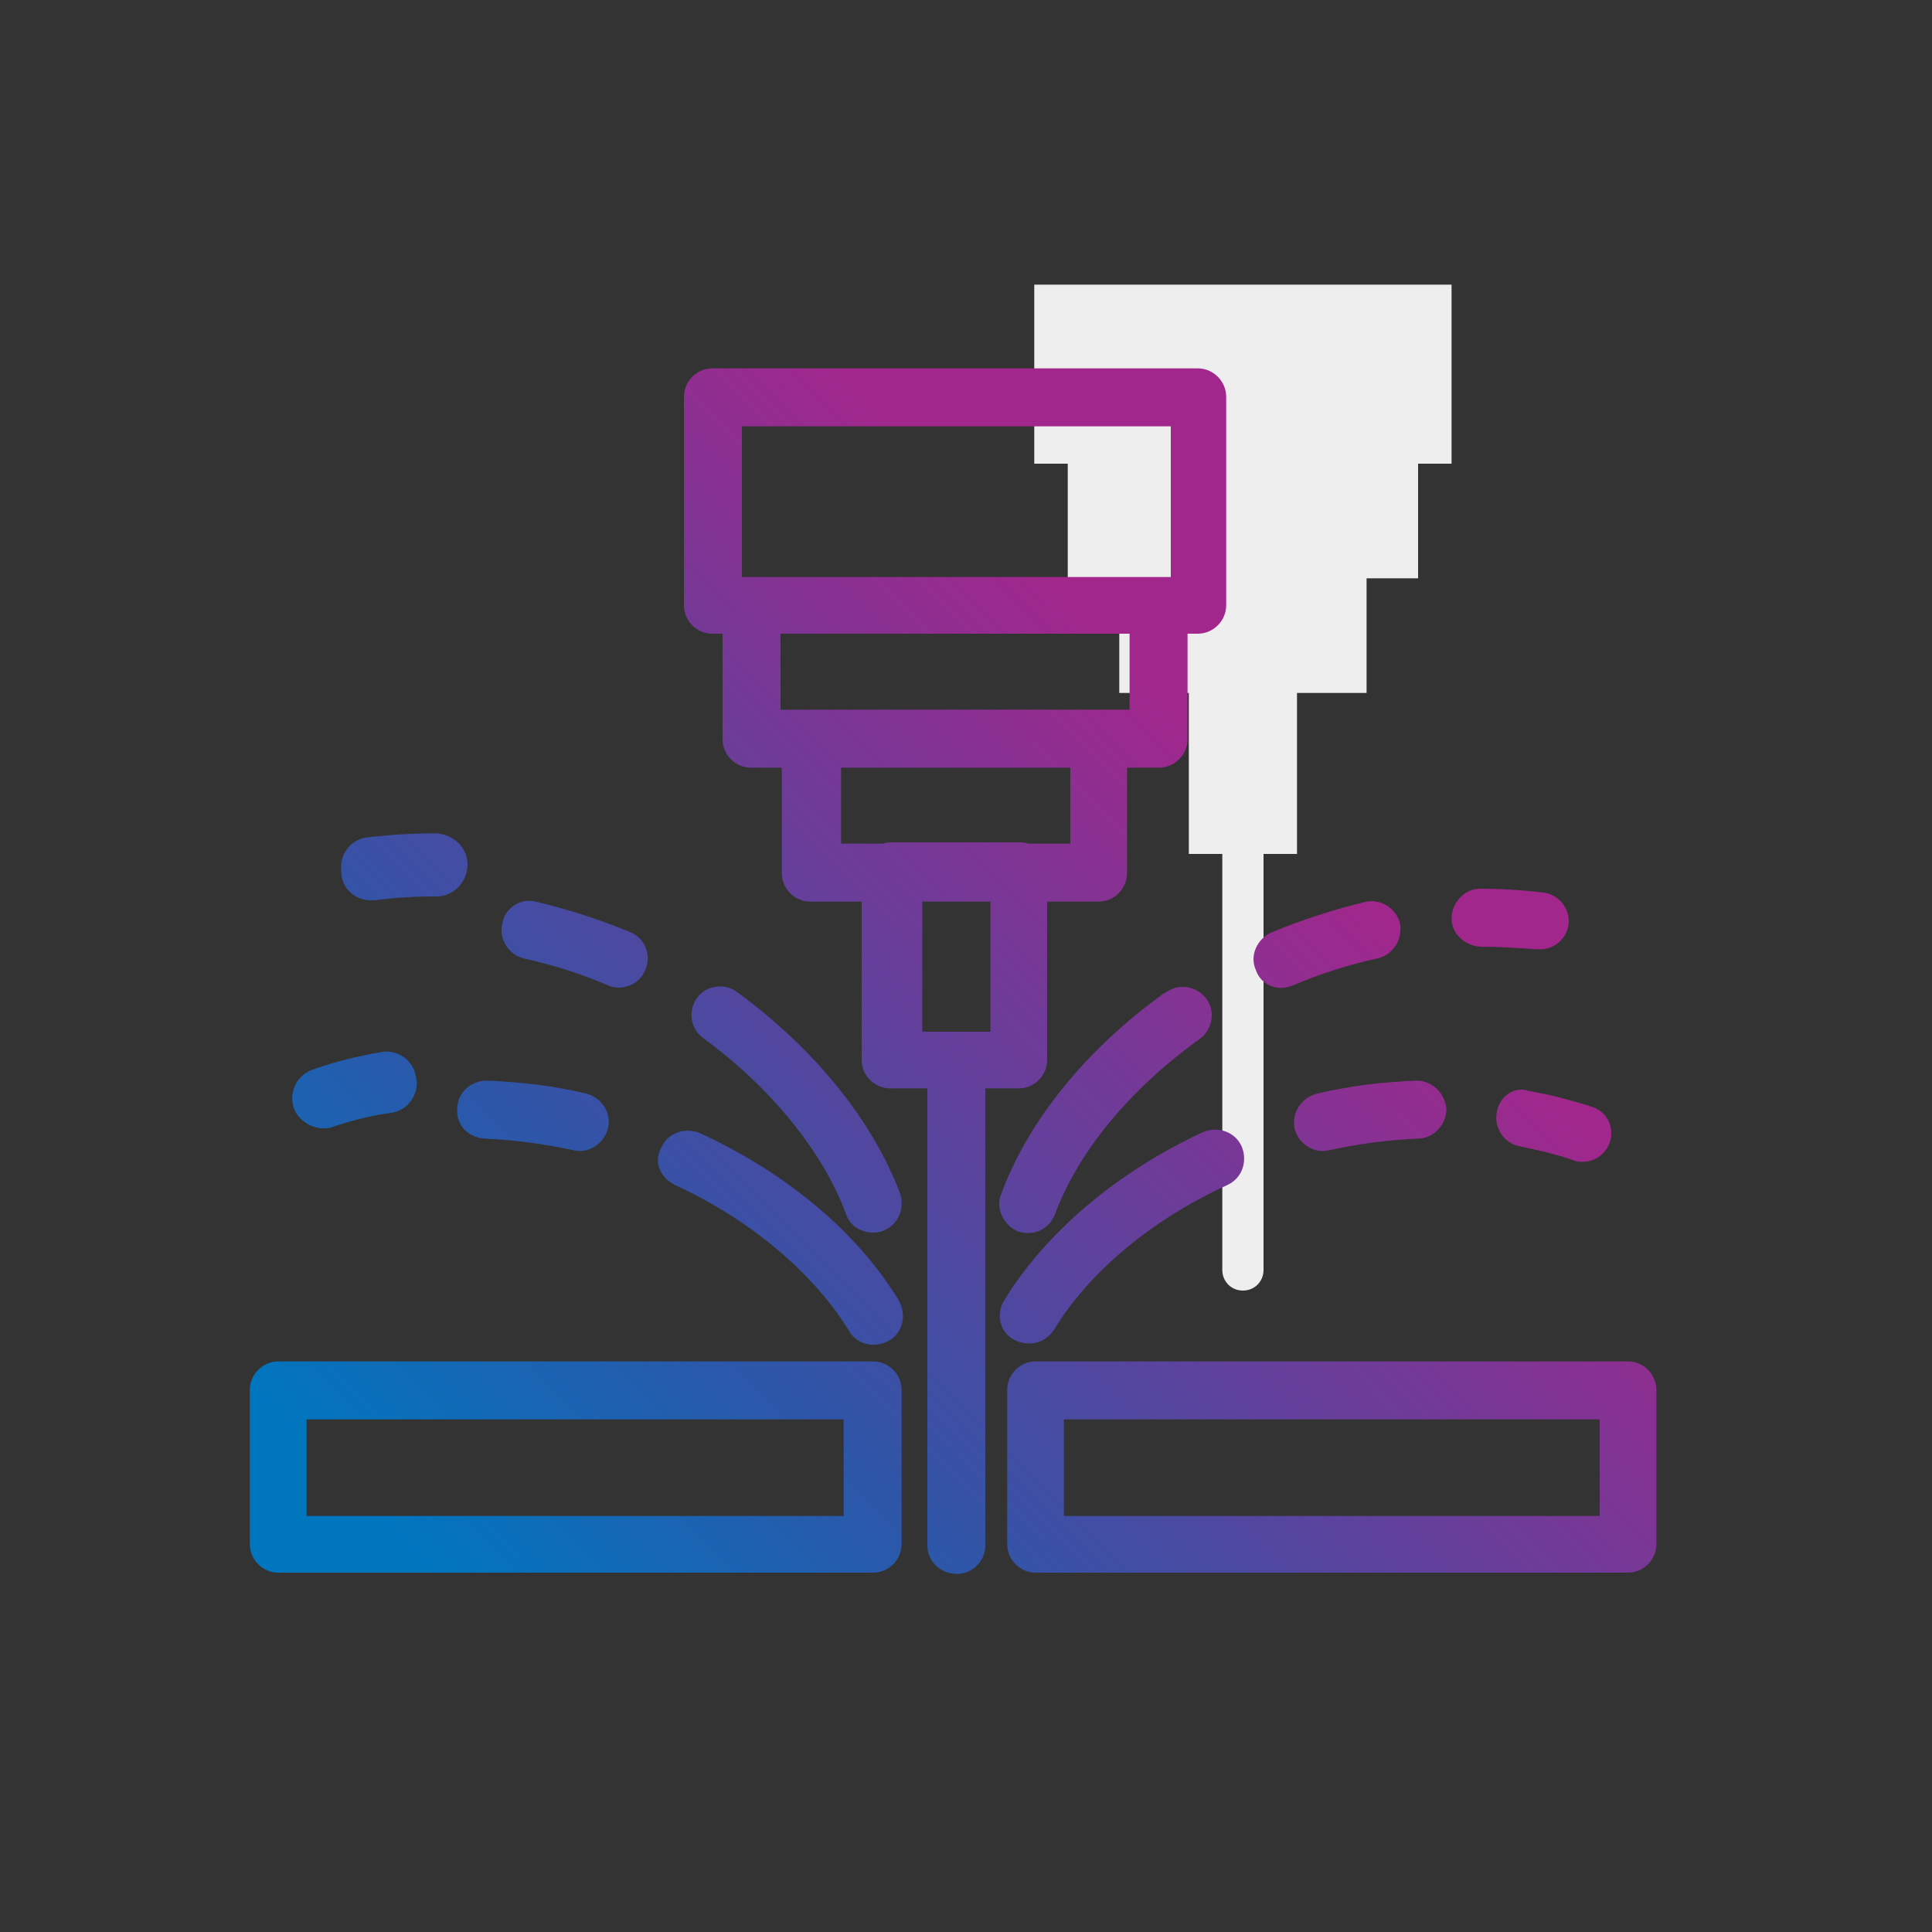
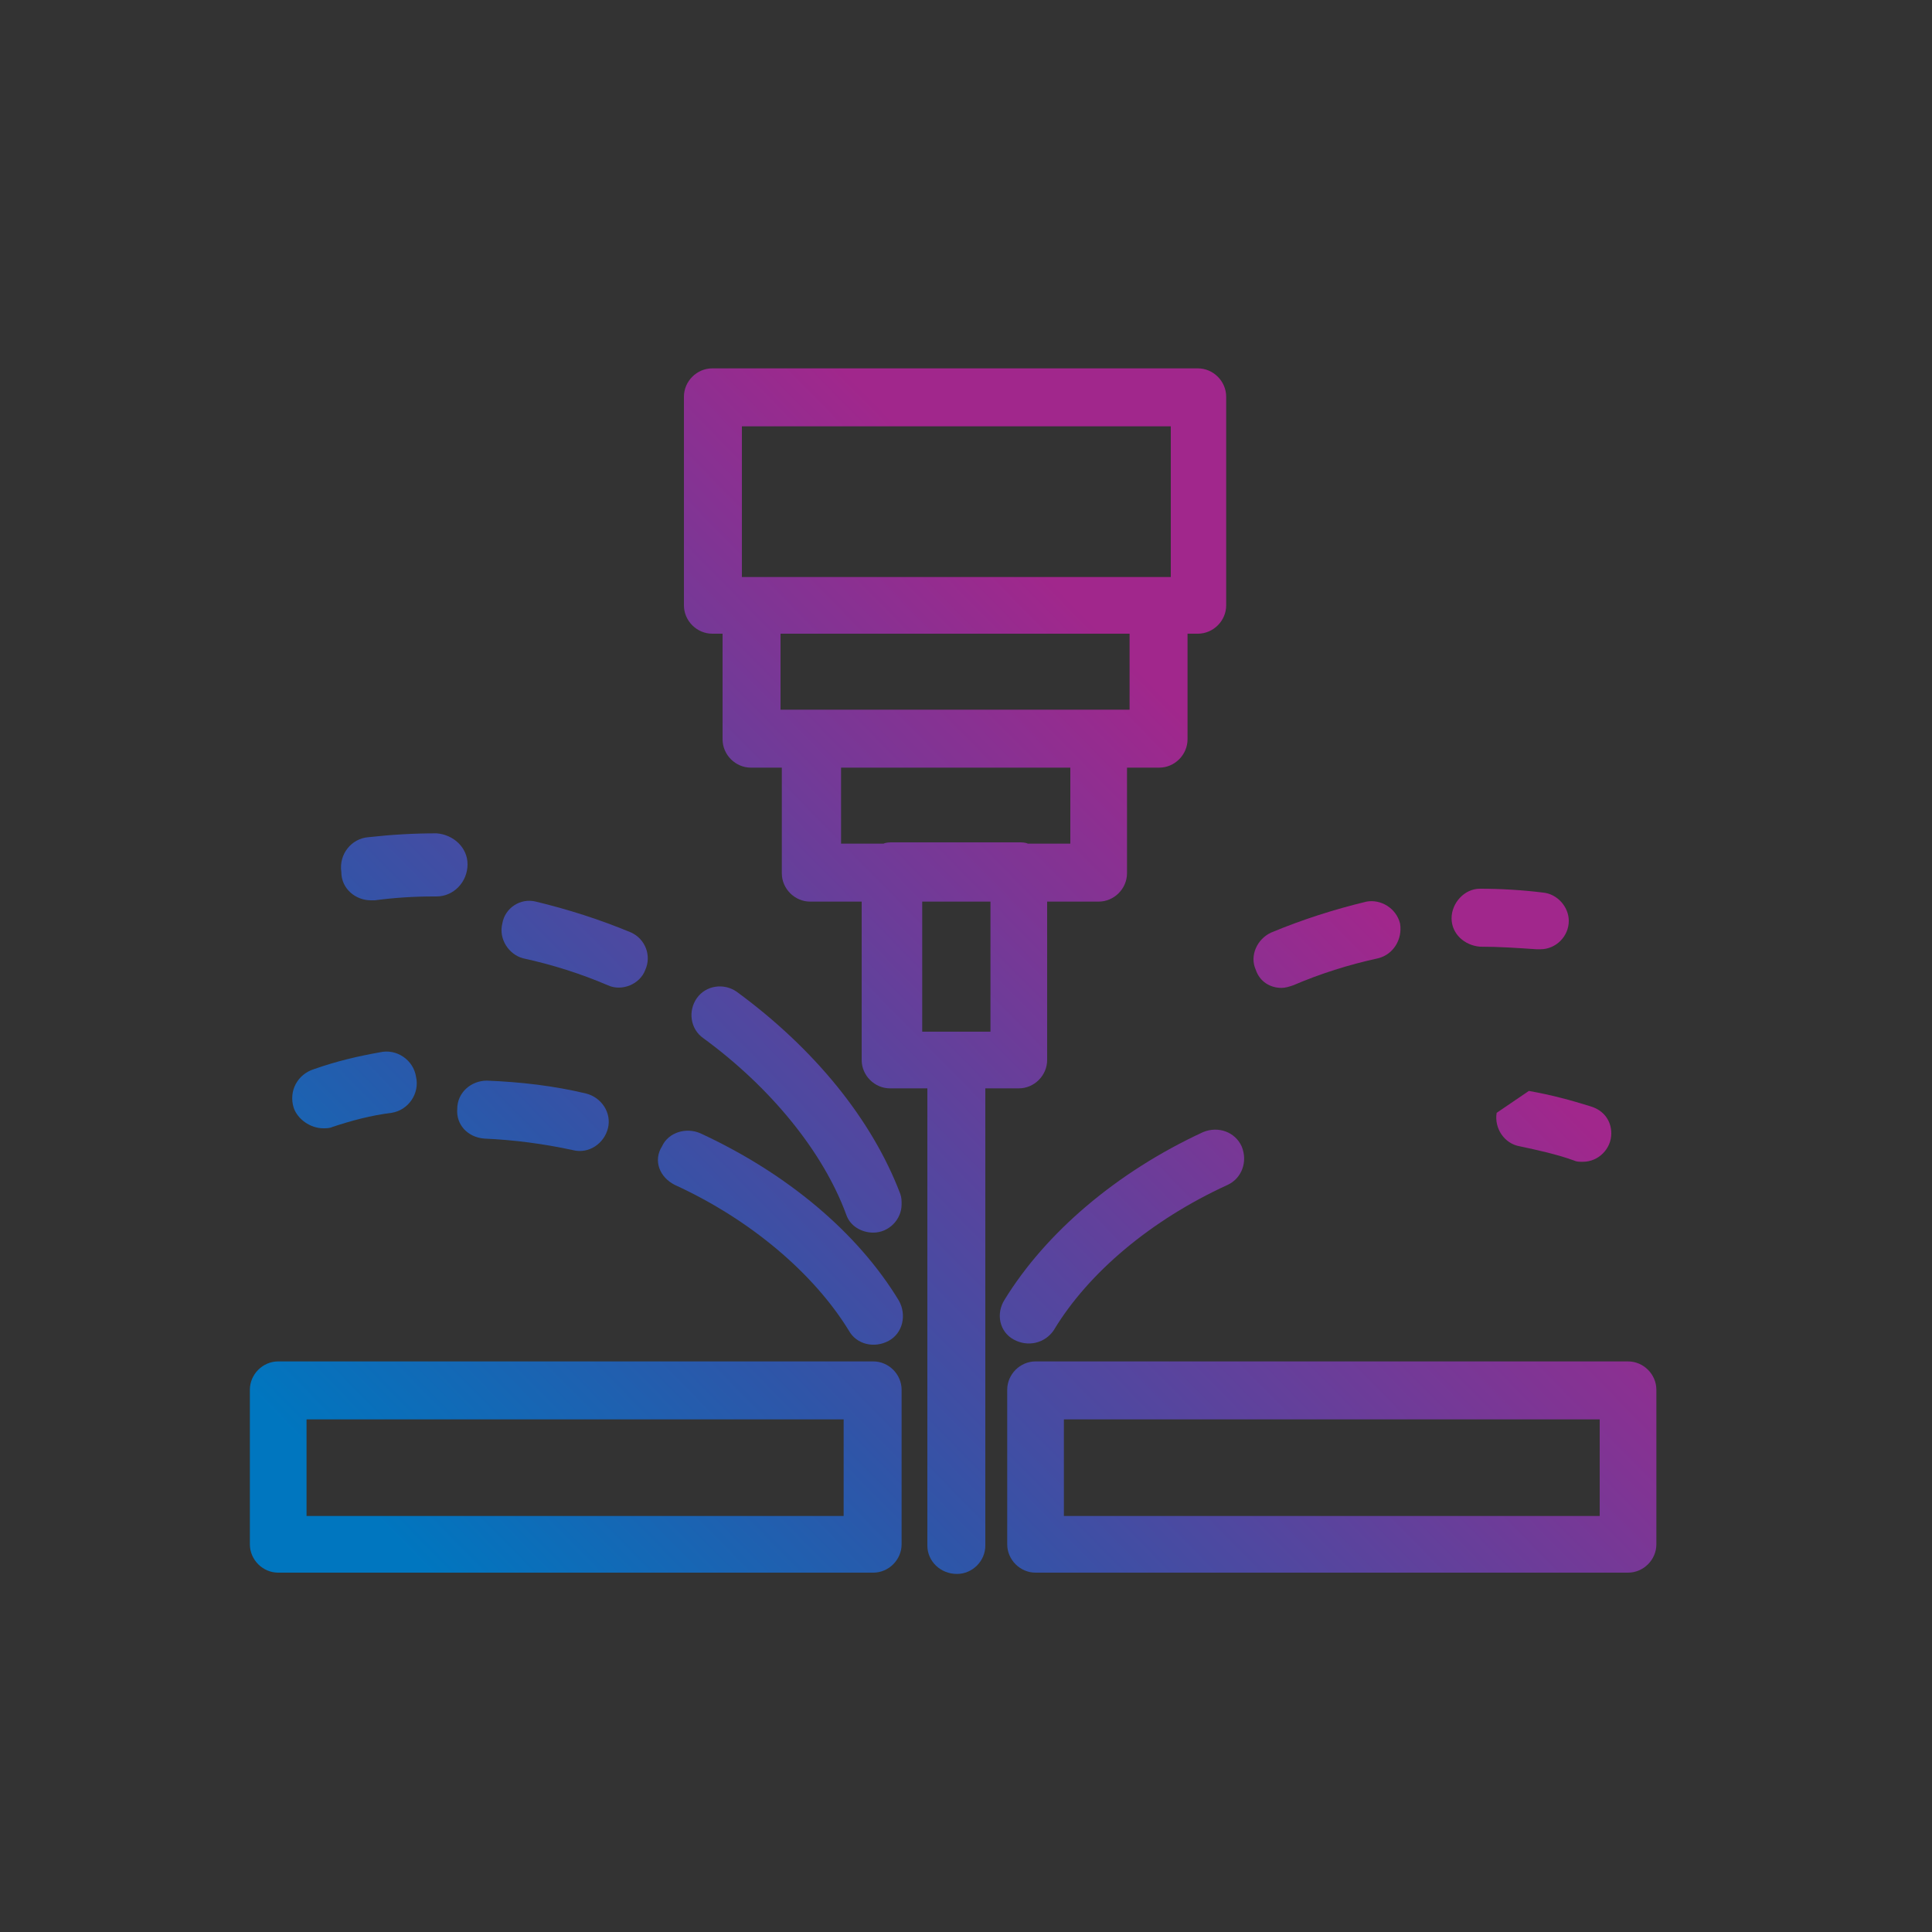
<svg xmlns="http://www.w3.org/2000/svg" version="1.1" id="Layer_1" x="0px" y="0px" viewBox="0 0 150 150" style="enable-background:new 0 0 150 150;" xml:space="preserve">
  <rect x="0" y="0" width="150" height="150" fill="#333333" stroke="none" />
  <style type="text/css"> .st0{fill:#EEEEEE;} .st1{fill:url(#SVGID_1_);} .st2{fill:url(#SVGID_00000008855000411442766520000004189462308225425030_);} .st3{fill:url(#SVGID_00000071528542275619229270000008890953265002241946_);} .st4{fill:url(#SVGID_00000050648714279738567550000011530588993125464761_);} .st5{fill:url(#SVGID_00000071561696367092876450000013659252810411663788_);} .st6{fill:url(#SVGID_00000044170163827058516300000000140026881680898486_);} .st7{fill:url(#SVGID_00000163041543491196395850000004818682767466918017_);} .st8{fill:url(#SVGID_00000051372118428220239150000006472159236683753622_);} .st9{fill:url(#SVGID_00000056420781732310907660000013239422214476877468_);} .st10{fill:url(#SVGID_00000023245097681536702770000017622655614023551921_);} .st11{fill:url(#SVGID_00000050631055986164749670000000328830247345289647_);} .st12{fill:url(#SVGID_00000055685429049755673380000006207660727771584938_);} .st13{fill:url(#SVGID_00000096020331335801367970000013616805650687436672_);} .st14{fill:url(#SVGID_00000153690248143074922960000002286911731889954981_);} .st15{fill:url(#SVGID_00000142171184064617236760000007343662603668371378_);} .st16{fill:none;} </style>
  <g transform="translate(0 0)">
    <g transform="translate(0 0)">
-       <path class="st0" d="M80.3,22.1V36h2.6v8.9h4v8.9h5.4v12.5h2.6v32.3c0,0.9,0.7,1.6,1.6,1.6s1.6-0.7,1.6-1.6l0,0V66.3h2.6V53.8h5.4 v-8.9h4V36h2.6V22.1H80.3z" />
      <g>
        <linearGradient id="SVGID_1_" gradientUnits="userSpaceOnUse" x1="11.654" y1="100.217" x2="74.83" y2="38.099">
          <stop offset="0" style="stop-color:#0076BF" />
          <stop offset="0.343" style="stop-color:#2F55A8" />
          <stop offset="1" style="stop-color:#A1278C" />
        </linearGradient>
        <path class="st1" d="M25.1,87.6c0.2,0,0.5,0,0.7-0.1c1.5-0.5,3-0.9,4.6-1.1c1.3-0.2,2.2-1.5,1.9-2.8c-0.2-1.3-1.5-2.2-2.8-1.9 c-1.7,0.3-3.4,0.7-5.1,1.3c-1.3,0.4-2,1.7-1.6,3C23.1,86.9,24.1,87.6,25.1,87.6" />
        <linearGradient id="SVGID_00000150066801064556647590000004481571596377926534_" gradientUnits="userSpaceOnUse" x1="4.871" y1="93.318" x2="68.048" y2="31.201">
          <stop offset="0" style="stop-color:#0076BF" />
          <stop offset="0.343" style="stop-color:#2F55A8" />
          <stop offset="1" style="stop-color:#A1278C" />
        </linearGradient>
        <path style="fill:url(#SVGID_00000150066801064556647590000004481571596377926534_);" d="M28.8,69.9c0.1,0,0.2,0,0.3,0 c1.5-0.2,3-0.3,4.6-0.3c0.1,0,0.1,0,0.2,0c1.3,0,2.4-1.1,2.4-2.5c0-1.3-1.1-2.3-2.4-2.4c-1.8,0-3.5,0.1-5.3,0.3 c-1.3,0.1-2.3,1.3-2.1,2.7C26.5,69,27.6,69.9,28.8,69.9" />
        <linearGradient id="SVGID_00000067939079824669394220000008017874585390606990_" gradientUnits="userSpaceOnUse" x1="51.406" y1="140.646" x2="114.582" y2="78.529">
          <stop offset="0" style="stop-color:#0076BF" />
          <stop offset="0.343" style="stop-color:#2F55A8" />
          <stop offset="1" style="stop-color:#A1278C" />
        </linearGradient>
-         <path style="fill:url(#SVGID_00000067939079824669394220000008017874585390606990_);" d="M100.5,87.6c0.3,1.2,1.5,2,2.7,1.7 c0,0,0,0,0,0c2.3-0.5,4.6-0.8,6.9-0.9c1.2,0,2.2-1.1,2.2-2.3c-0.1-1.2-1.1-2.2-2.3-2.2c-2.6,0.1-5.2,0.4-7.7,1 C101,85.2,100.3,86.4,100.5,87.6C100.5,87.6,100.5,87.6,100.5,87.6" />
        <linearGradient id="SVGID_00000069358947778052739210000011766996109565751986_" gradientUnits="userSpaceOnUse" x1="58.791" y1="148.157" x2="121.968" y2="86.04">
          <stop offset="0" style="stop-color:#0076BF" />
          <stop offset="0.343" style="stop-color:#2F55A8" />
          <stop offset="1" style="stop-color:#A1278C" />
        </linearGradient>
-         <path style="fill:url(#SVGID_00000069358947778052739210000011766996109565751986_);" d="M116.2,86.4c-0.2,1.2,0.6,2.4,1.8,2.6 c0,0,0,0,0,0c1.4,0.3,2.8,0.6,4.2,1.1c0.2,0.1,0.4,0.1,0.7,0.1c1.2,0,2.2-1,2.2-2.2c0-1-0.6-1.8-1.6-2.1 c-1.6-0.5-3.1-0.9-4.8-1.2C117.6,84.3,116.4,85.1,116.2,86.4" />
+         <path style="fill:url(#SVGID_00000069358947778052739210000011766996109565751986_);" d="M116.2,86.4c-0.2,1.2,0.6,2.4,1.8,2.6 c0,0,0,0,0,0c1.4,0.3,2.8,0.6,4.2,1.1c0.2,0.1,0.4,0.1,0.7,0.1c1.2,0,2.2-1,2.2-2.2c0-1-0.6-1.8-1.6-2.1 c-1.6-0.5-3.1-0.9-4.8-1.2" />
        <linearGradient id="SVGID_00000065763021679862630710000008650784762675963797_" gradientUnits="userSpaceOnUse" x1="46.36" y1="135.514" x2="109.536" y2="73.397">
          <stop offset="0" style="stop-color:#0076BF" />
          <stop offset="0.343" style="stop-color:#2F55A8" />
          <stop offset="1" style="stop-color:#A1278C" />
        </linearGradient>
        <path style="fill:url(#SVGID_00000065763021679862630710000008650784762675963797_);" d="M78.7,104c1.1,0.6,2.4,0.3,3.1-0.7 c0,0,0,0,0,0c2.7-4.5,7.6-8.6,13.5-11.3c1.1-0.5,1.6-1.8,1.1-3c-0.5-1.1-1.8-1.6-3-1.1c0,0,0,0,0,0c-6.7,3.1-12.2,7.8-15.4,13 C77.3,102,77.6,103.4,78.7,104" />
        <linearGradient id="SVGID_00000023968254074820390020000017067533245011417789_" gradientUnits="userSpaceOnUse" x1="43.109" y1="132.208" x2="106.285" y2="70.09">
          <stop offset="0" style="stop-color:#0076BF" />
          <stop offset="0.343" style="stop-color:#2F55A8" />
          <stop offset="1" style="stop-color:#A1278C" />
        </linearGradient>
        <path style="fill:url(#SVGID_00000023968254074820390020000017067533245011417789_);" d="M99.5,76.7c0.3,0,0.6-0.1,0.9-0.2 c2.1-0.9,4.3-1.6,6.6-2.1c1.2-0.3,1.9-1.5,1.7-2.7c-0.3-1.2-1.5-1.9-2.6-1.7c-2.5,0.6-5,1.4-7.4,2.4c-1.1,0.5-1.7,1.8-1.2,2.9 C97.8,76.2,98.6,76.7,99.5,76.7" />
        <linearGradient id="SVGID_00000093876592327334771060000011168038843421131698_" gradientUnits="userSpaceOnUse" x1="49.114" y1="138.316" x2="112.291" y2="76.198">
          <stop offset="0" style="stop-color:#0076BF" />
          <stop offset="0.343" style="stop-color:#2F55A8" />
          <stop offset="1" style="stop-color:#A1278C" />
        </linearGradient>
        <path style="fill:url(#SVGID_00000093876592327334771060000011168038843421131698_);" d="M114.9,73.5L114.9,73.5 c1.5,0,2.9,0.1,4.4,0.2c0.1,0,0.2,0,0.3,0c1.2,0,2.2-1,2.2-2.2c0-1.1-0.9-2.1-2-2.2c-1.6-0.2-3.3-0.3-4.9-0.3 c-1.2,0-2.2,1.1-2.2,2.3C112.7,72.5,113.7,73.4,114.9,73.5" />
        <linearGradient id="SVGID_00000052792213003369300720000009517054194935140030_" gradientUnits="userSpaceOnUse" x1="40.903" y1="129.965" x2="104.08" y2="67.847">
          <stop offset="0" style="stop-color:#0076BF" />
          <stop offset="0.343" style="stop-color:#2F55A8" />
          <stop offset="1" style="stop-color:#A1278C" />
        </linearGradient>
-         <path style="fill:url(#SVGID_00000052792213003369300720000009517054194935140030_);" d="M79,95.6c1.2,0.4,2.4-0.1,2.9-1.3 c0,0,0,0,0,0c1.8-4.9,5.9-9.8,11.2-13.6c1-0.7,1.3-2.1,0.6-3.1c-0.7-1-2.1-1.3-3.1-0.6c-0.1,0-0.1,0.1-0.2,0.1 c-6,4.3-10.6,9.9-12.7,15.7C77.3,93.8,77.9,95.1,79,95.6C79,95.6,79,95.6,79,95.6" />
        <linearGradient id="SVGID_00000178894145907510351790000001826916849422937744_" gradientUnits="userSpaceOnUse" x1="19.419" y1="108.115" x2="82.596" y2="45.997">
          <stop offset="0" style="stop-color:#0076BF" />
          <stop offset="0.343" style="stop-color:#2F55A8" />
          <stop offset="1" style="stop-color:#A1278C" />
        </linearGradient>
        <path style="fill:url(#SVGID_00000178894145907510351790000001826916849422937744_);" d="M37.6,88.4c2.3,0.1,4.6,0.4,6.9,0.9 c1.2,0.3,2.4-0.5,2.7-1.7c0.3-1.2-0.5-2.4-1.7-2.7c-2.5-0.6-5.1-0.9-7.7-1c-1.2,0-2.3,0.9-2.3,2.2C35.4,87.3,36.3,88.3,37.6,88.4 C37.6,88.4,37.6,88.4,37.6,88.4" />
        <linearGradient id="SVGID_00000172441127883588663840000004159479590368188804_" gradientUnits="userSpaceOnUse" x1="33.595" y1="122.531" x2="96.771" y2="60.414">
          <stop offset="0" style="stop-color:#0076BF" />
          <stop offset="0.343" style="stop-color:#2F55A8" />
          <stop offset="1" style="stop-color:#A1278C" />
        </linearGradient>
        <path style="fill:url(#SVGID_00000172441127883588663840000004159479590368188804_);" d="M52.4,92c5.9,2.7,10.8,6.9,13.5,11.3 c0.6,1.1,2,1.4,3.1,0.8c1.1-0.6,1.4-2,0.8-3.1c0,0,0,0,0,0c-3.2-5.3-8.7-9.9-15.4-13c-1.1-0.5-2.5-0.1-3,1 C50.7,90.1,51.2,91.4,52.4,92C52.3,91.9,52.4,92,52.4,92" />
        <linearGradient id="SVGID_00000132071738359875644660000003910758104794372798_" gradientUnits="userSpaceOnUse" x1="14.406" y1="103.016" x2="77.583" y2="40.899">
          <stop offset="0" style="stop-color:#0076BF" />
          <stop offset="0.343" style="stop-color:#2F55A8" />
          <stop offset="1" style="stop-color:#A1278C" />
        </linearGradient>
        <path style="fill:url(#SVGID_00000132071738359875644660000003910758104794372798_);" d="M40.6,74.4c2.3,0.5,4.5,1.2,6.6,2.1 c1.1,0.5,2.5-0.1,2.9-1.2c0.5-1.1,0-2.4-1.1-2.9c-2.4-1-4.9-1.8-7.4-2.4c-1.2-0.3-2.4,0.5-2.6,1.7C38.7,72.9,39.5,74.1,40.6,74.4 " />
        <linearGradient id="SVGID_00000133503904096567383350000009905130345878265264_" gradientUnits="userSpaceOnUse" x1="29.28" y1="118.143" x2="92.456" y2="56.026">
          <stop offset="0" style="stop-color:#0076BF" />
          <stop offset="0.343" style="stop-color:#2F55A8" />
          <stop offset="1" style="stop-color:#A1278C" />
        </linearGradient>
        <path style="fill:url(#SVGID_00000133503904096567383350000009905130345878265264_);" d="M65.7,94.3c0.3,0.9,1.2,1.4,2.1,1.4 c1.2,0,2.2-1,2.2-2.2c0-0.3,0-0.5-0.1-0.8c-2.2-5.8-6.7-11.3-12.7-15.7c-1-0.7-2.4-0.5-3.1,0.5s-0.5,2.4,0.5,3.1l0,0 C59.8,84.4,63.9,89.4,65.7,94.3" />
        <linearGradient id="SVGID_00000140718292348541948200000012180618027715675560_" gradientUnits="userSpaceOnUse" x1="25.345" y1="114.141" x2="88.521" y2="52.023">
          <stop offset="0" style="stop-color:#0076BF" />
          <stop offset="0.343" style="stop-color:#2F55A8" />
          <stop offset="1" style="stop-color:#A1278C" />
        </linearGradient>
        <path style="fill:url(#SVGID_00000140718292348541948200000012180618027715675560_);" d="M79.1,84.5c1.2,0,2.2-1,2.2-2.2 c0,0,0,0,0,0V70h4c1.2,0,2.2-1,2.2-2.2l0,0v-8.2H90c1.2,0,2.2-1,2.2-2.2v-8.2h0.8c1.2,0,2.2-1,2.2-2.2c0,0,0,0,0,0V30.8 c0-1.2-1-2.2-2.2-2.2H55.3c-1.2,0-2.2,1-2.2,2.2c0,0,0,0,0,0V47c0,1.2,1,2.2,2.2,2.2c0,0,0,0,0,0h0.8v8.2c0,1.2,1,2.2,2.2,2.2 h2.4v8.2c0,1.2,1,2.2,2.2,2.2c0,0,0,0,0,0h4v12.3c0,1.2,1,2.2,2.2,2.2H72V120c0,1.2,1,2.2,2.3,2.2c1.2,0,2.2-1,2.2-2.2V84.5H79.1 z M57.6,33.1h33.3v11.7H57.6V33.1z M60.6,49.2h27.1v5.9H60.6V49.2z M65.3,59.6h17.8v5.9h-3.3c-0.2-0.1-0.5-0.1-0.7-0.1h-9.8 c-0.2,0-0.5,0-0.7,0.1h-3.3V59.6z M71.6,70h5.3v10.1h-5.3V70z" />
        <linearGradient id="SVGID_00000154390405055798969180000016566149471765095351_" gradientUnits="userSpaceOnUse" x1="34.771" y1="123.728" x2="97.947" y2="61.61">
          <stop offset="0" style="stop-color:#0076BF" />
          <stop offset="0.343" style="stop-color:#2F55A8" />
          <stop offset="1" style="stop-color:#A1278C" />
        </linearGradient>
        <path style="fill:url(#SVGID_00000154390405055798969180000016566149471765095351_);" d="M67.8,105.7H21.6c-1.2,0-2.2,1-2.2,2.2 c0,0,0,0,0,0v12c0,1.2,1,2.2,2.2,2.2c0,0,0,0,0,0h46.2c1.2,0,2.2-1,2.2-2.2l0,0v-12C70,106.7,69,105.7,67.8,105.7 C67.8,105.7,67.8,105.7,67.8,105.7 M65.6,117.7H23.8v-7.5h41.7V117.7z" />
        <linearGradient id="SVGID_00000178897765881254709910000015647401047415562407_" gradientUnits="userSpaceOnUse" x1="63.621" y1="153.07" x2="126.797" y2="90.952">
          <stop offset="0" style="stop-color:#0076BF" />
          <stop offset="0.343" style="stop-color:#2F55A8" />
          <stop offset="1" style="stop-color:#A1278C" />
        </linearGradient>
        <path style="fill:url(#SVGID_00000178897765881254709910000015647401047415562407_);" d="M126.4,105.7h-46c-1.2,0-2.2,1-2.2,2.2 c0,0,0,0,0,0v12c0,1.2,1,2.2,2.2,2.2l0,0h46c1.2,0,2.2-1,2.2-2.2v0v-12C128.6,106.7,127.6,105.7,126.4,105.7 C126.4,105.7,126.4,105.7,126.4,105.7 M124.2,117.7H82.6v-7.5h41.6V117.7z" />
      </g>
      <rect x="-1" y="-0.5" class="st16" width="150" height="150" />
    </g>
  </g>
</svg>